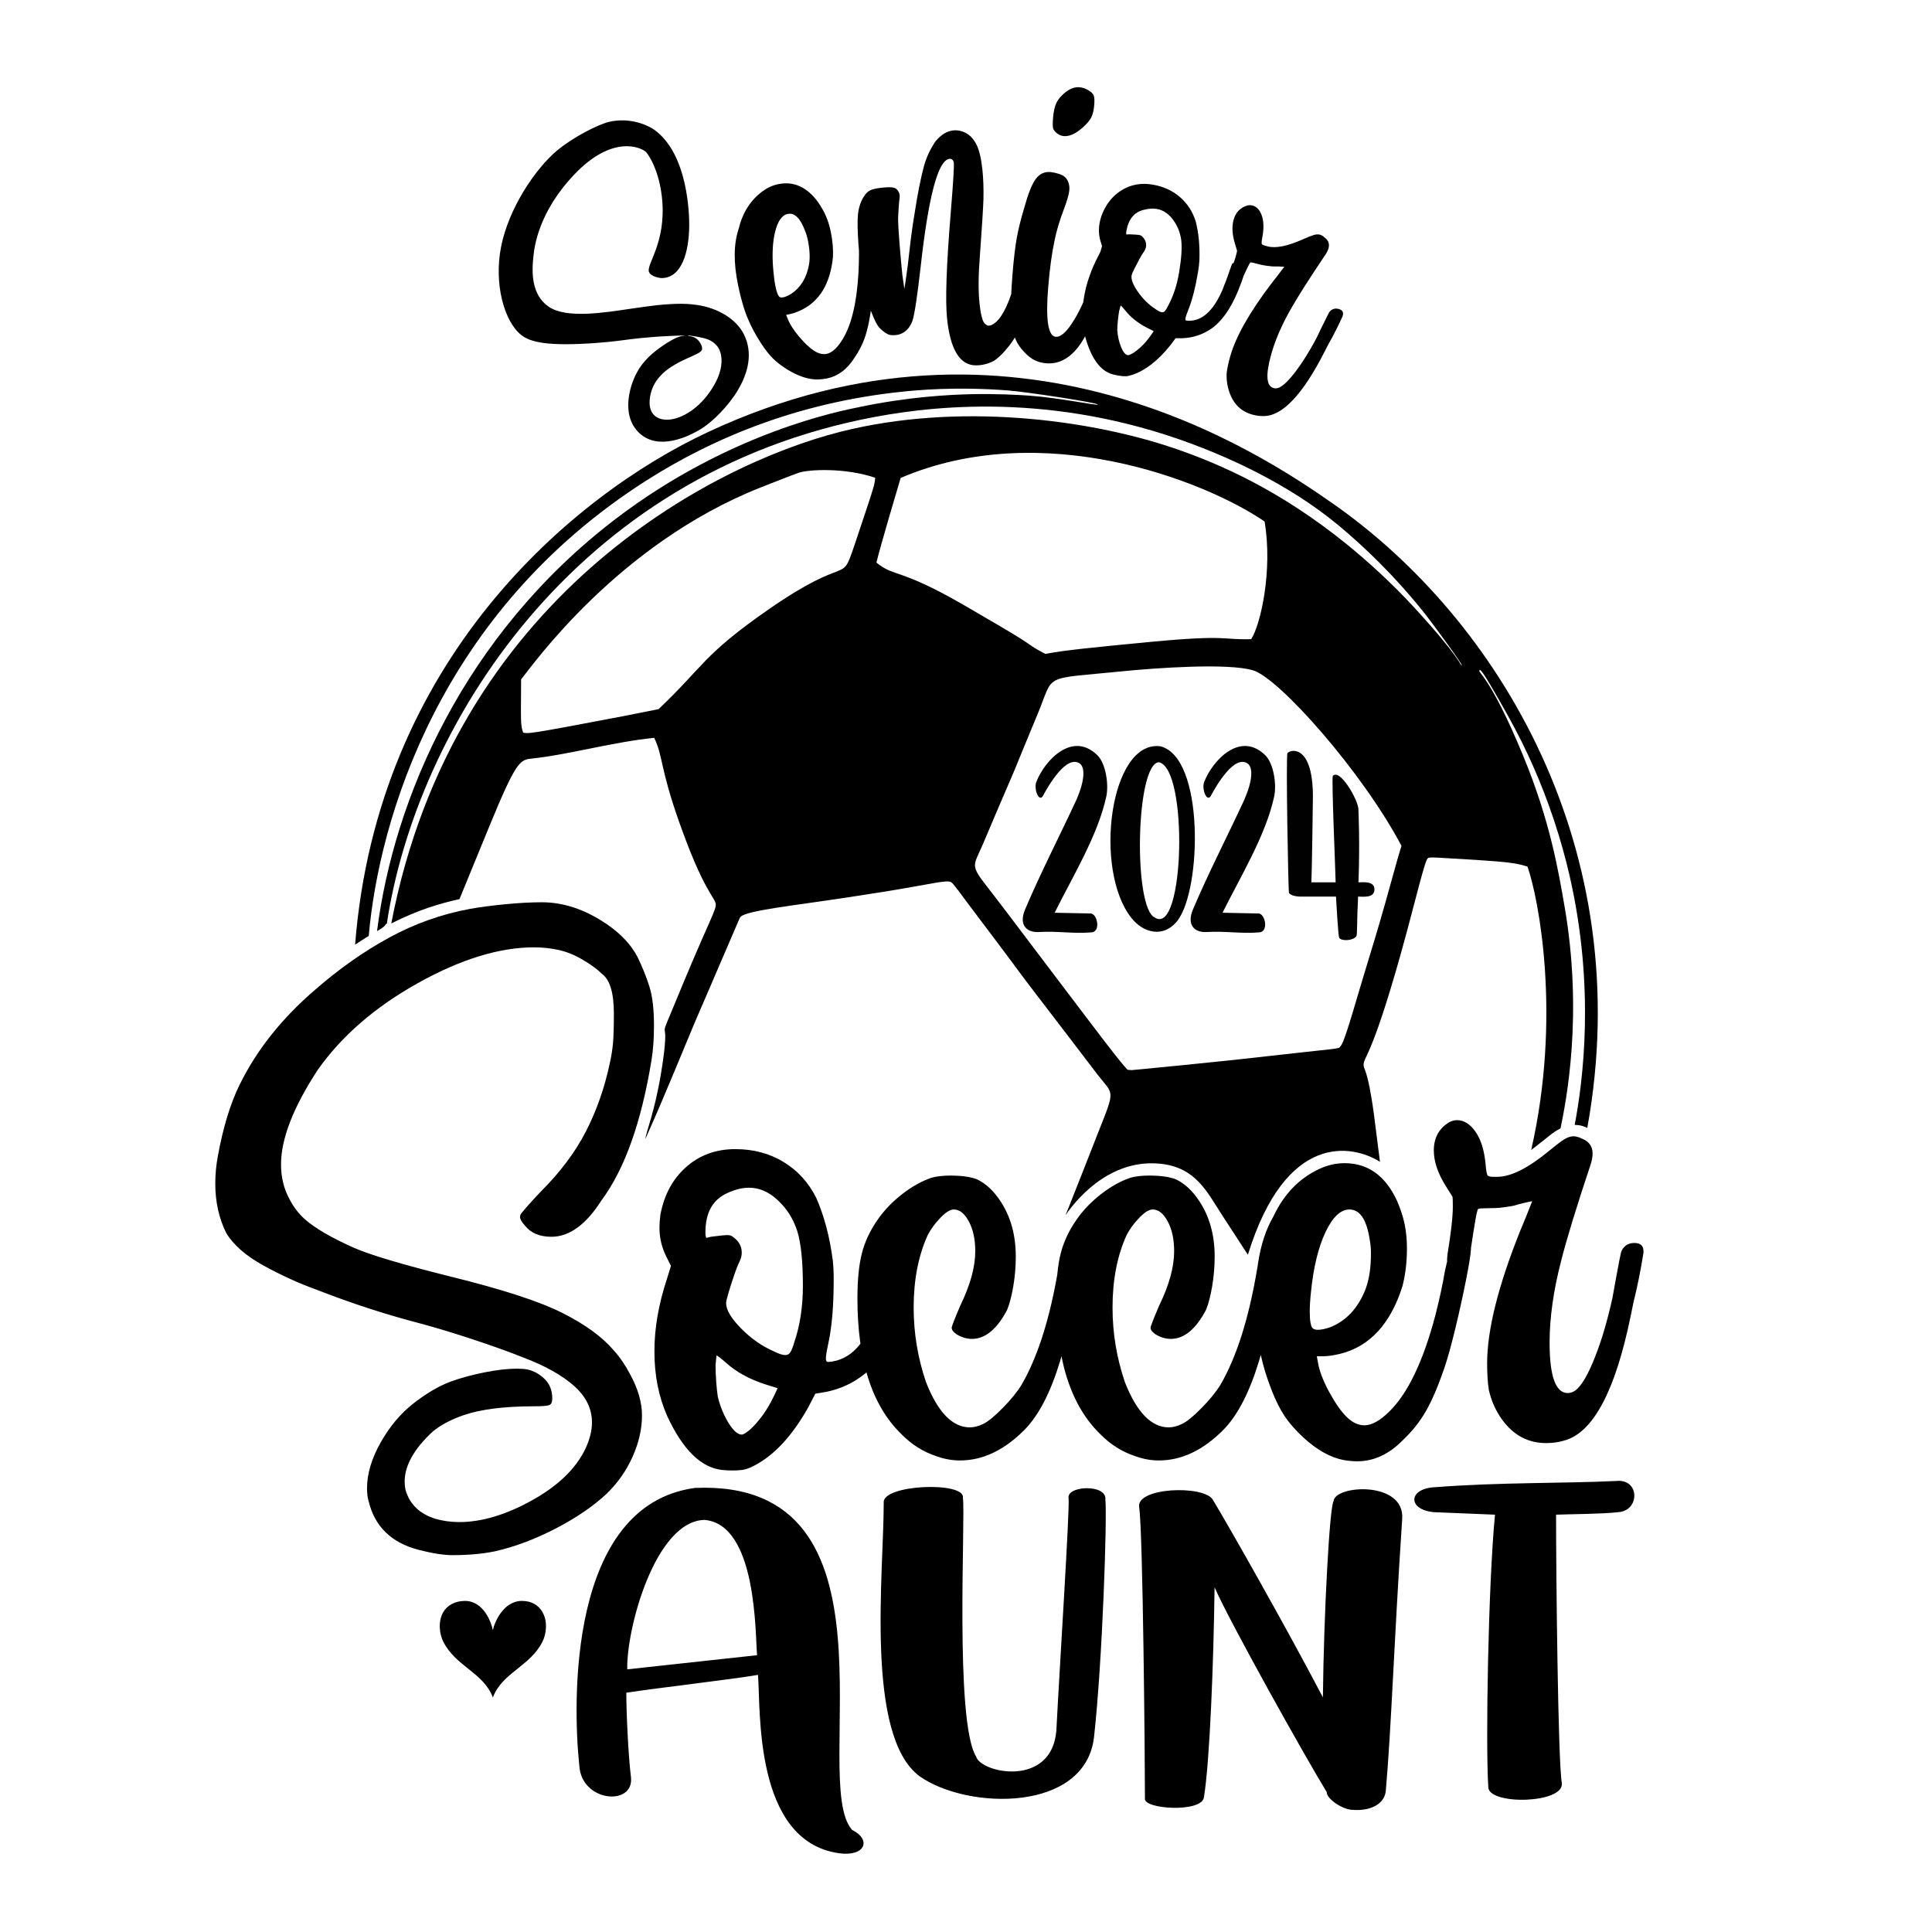
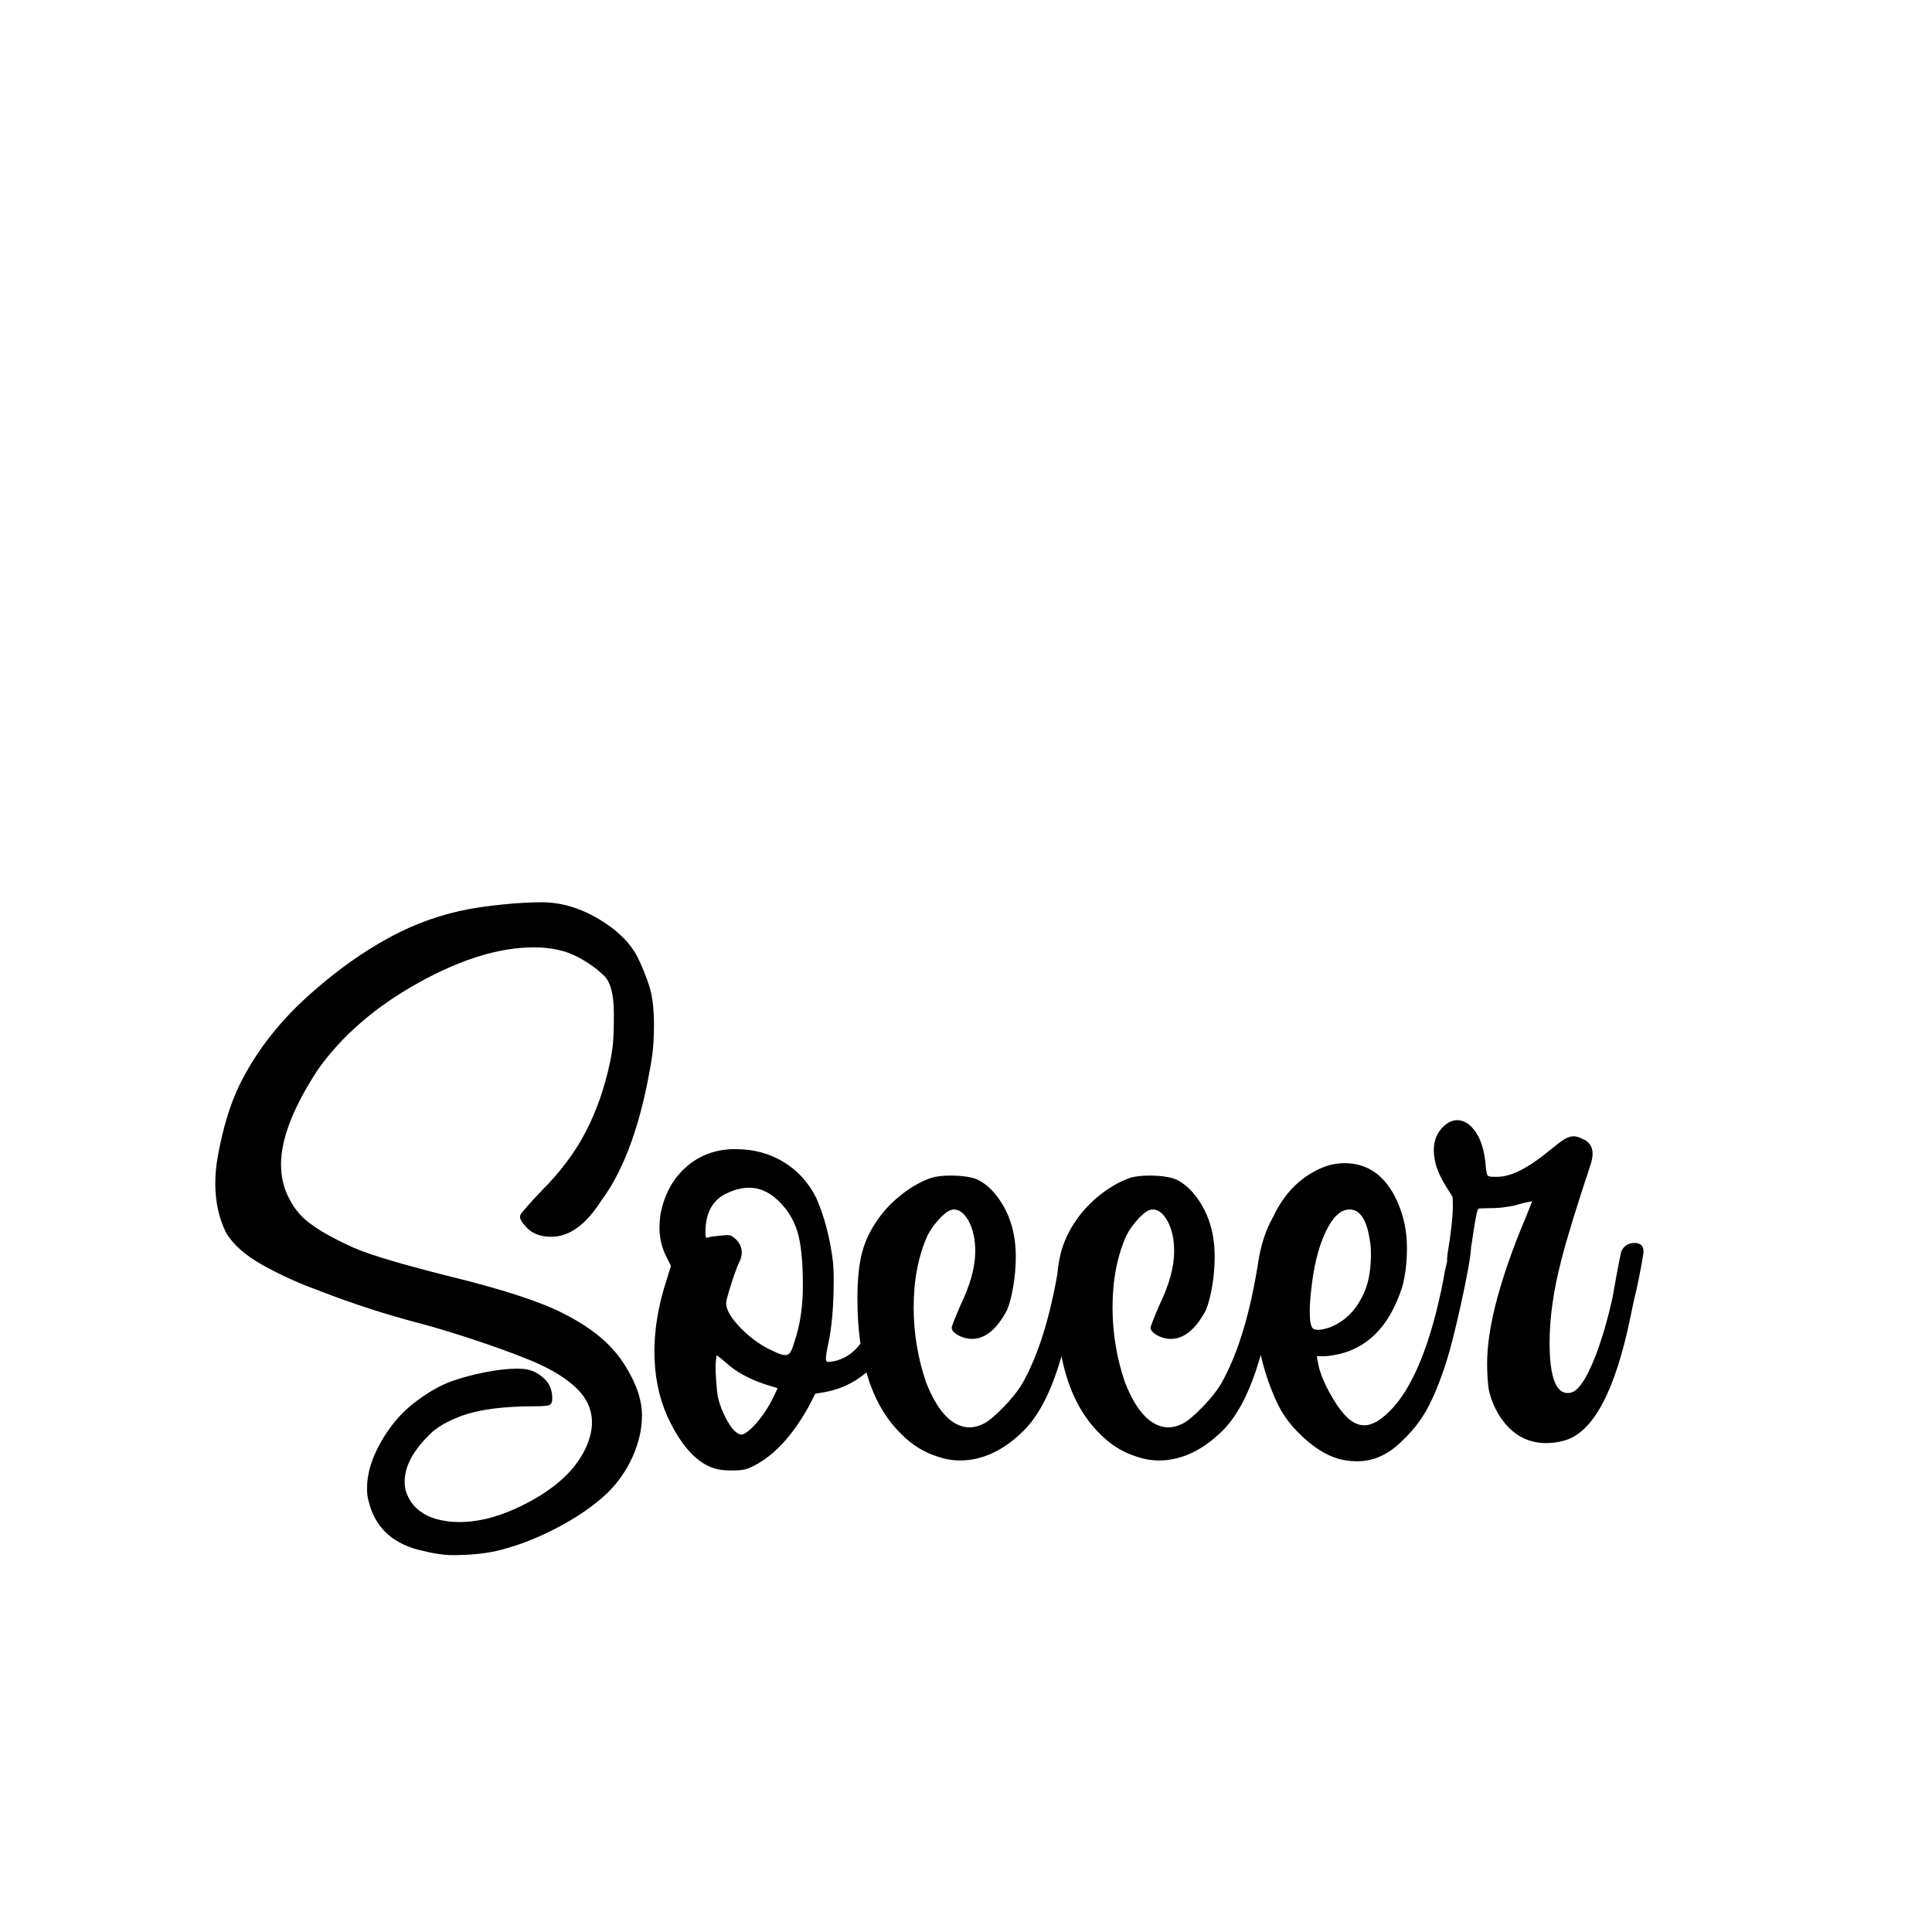
<svg xmlns="http://www.w3.org/2000/svg" version="1.1" id="Layer_1" x="0px" y="0px" viewBox="0 0 864 864" style="enable-background:new 0 0 864 864;" xml:space="preserve">
  <style type="text/css">
	.st0{fill-rule:evenodd;clip-rule:evenodd;}
	.st1{fill-rule:evenodd;clip-rule:evenodd;fill:#010101;}
</style>
  <g>
    <g>
      <g>
        <g>
          <g>
-             <path id="path_98671487c8713faf09c1468ef676081d" class="st0" d="M425.34,394.496       c-2.105-1.122-8.913,0.897-29.523,4.215       c-0.656,0.106-14.438,2.255-16.408,2.556       c-24.205,3.689-45.479,5.895-48.186,8.726       c-0.39,0.409-0.447,0.623-1.39,2.817l-14.154,32.909       c-7.443,17.262-3.768,8.611-8.357,19.659       c-0.946,2.275-6.633,15.924-6.769,16.248       c-0.937,2.232-5.765,13.663-5.884,13.941       c-0.118,0.276-3.094,7.154-6.028,13.723       c0.221-3.075,4.134-11.743,7.087-30.003       c4.462-27.596-1.723-11.84,4.604-27.017       c0.109-0.262,5.322-12.844,5.432-13.105       c11.913-28.47,14.61-32.564,14.324-34.804       c-0.411-3.217-5.422-5.693-16.469-37.056       c-8.537-24.236-7.033-28.894-11.046-37.332       c-17.837,1.705-38.504,7.596-55.214,9.315       c-4.951,0.509-6.945,2.04-18.554,30.323l-13.331,32.477       c-8.848,1.969-18.348,4.763-30.492,10.879       c27.92-145.751,143.048-205.156,200.574-219.801       c52.863-13.458,111.423-5.52,148.764,7.04       c21.872,7.358,48.68,19.521,77.67,42.957       c9.641,7.794,20.67,17.885,30.187,28.222       c21.114,22.932,20.986,26.533,21.545,26.151       c0.466-0.319-13.58-19.41-16.387-22.94       c-13.804-17.36-27.67-30.437-38.753-39.657       c-23.187-19.289-50.565-30.516-59.476-34.08       c-63.291-25.32-118.343-19.894-147.483-14.479       C255.971,211.581,186.065,326.184,173.001,413.008       c-1.143,0.586,0.218,0.793-4.385,3.387       c7.458-59.089,38.865-132.475,106.458-184.148       c51.378-39.277,101.742-48.626,108.772-50.115       c22.077-4.677,40.697-5.644,50.952-5.856       c10.685-0.221,20.362,0.283,25.437,0.649       c13.59,0.981,30.582,4.594,30.709,3.988c0.164-0.788-31.721-5.633-39.742-6.274       c-10.999-0.879-26.368-1.336-42.437,0.027       c-50.243,4.261-89.717,21.176-119.51,40.102       c-92.705,58.891-119.77,151.489-124.356,203.816       c-1.848,1.126-0.656,0.314-6.094,3.862       c10.043-127.622,97.309-200.939,157.816-229.223       c137.575-64.311,247.123,9.415,279.409,31.948       c74.18,51.772,136.383,154.606,113.824,279.224       c-2.664-1.15-3.097-1.194-5.645-1.345       c3.742-19.69,9.173-61.396-2.258-111.323       c-3.73-16.292-9.312-33.322-16.527-49.548       c-2.796-6.288-6.201-13.395-10.991-21.979       c-11.06-19.818-12.279-20.803-12.685-20.543       c-1.463,0.936,4.413,1.798,19.594,38.744       c12.022,29.257,15.607,51.404,18.223,66.303       c8.638,49.198,0.712,88.14-1.685,99.886       c-4.307,2.321-4.544,3.183-13.12,9.689       c13.562-59.307,3.424-112.402-1.67-126.734       c-4.362-1.383-7.616-2.01-22.687-2.971       c-0.717-0.046-17.574-1.049-17.933-1.067       c-3.927-0.191-3.615,0.204-3.922,0.27       c-0.532,0.976-0.529-0.919-5.393,17.728       c-0.453,1.737-3.736,14.173-3.814,14.463       c-15.088,55.963-19.231,56.133-19.519,59.902       c-0.214,2.791,1.68,0.662,4.656,22.857c0.056,0.417,0,0,2.649,20.837       c-12.23-7.69-42.014-13.638-59.067,41.572       c-11.82-18.172-11.584-17.808-11.82-18.172       c-6.459-9.985-11.51-20.7-26.796-22.478       c-21.287-2.478-36.318,13.338-42.955,22.96       c0.639-1.547,1.002-2.303,7.737-19.437c1.503-3.826,6.411-16.349,6.823-17.392       c7.899-19.988,7.034-16.675-0.347-26.208       c-0.5-0.646-10.882-14.292-12.371-16.237l-14.393-18.781       c-10.549-13.796-3.839-5.16-19.3-25.727       c-0.43-0.573-10.563-14.009-10.778-14.296       C429.713,399.844,426.315,395.016,425.34,394.496z M402.782,213.734       c-0.9,3.02-9.238,30.963-10.835,37.871       c7.961,6.508,10.348,2.416,38.559,18.672c0.341,0.197,16.688,9.731,17.028,9.931       c16.516,9.714,11.232,7.652,19.925,12.206       c6.113-0.965,6.08-1.319,30.714-3.776       c0.338-0.033,16.193-1.563,16.867-1.626       c34.555-3.261,31.139-0.777,44.483-1.181       c4.143-6.149,9.753-30.695,6.002-52.62       C538.456,214.72,466.084,186.686,402.782,213.734z M475.034,440.758       c14.388,18.98,25.852,34.247,29.194,37.641       c2.475,0.22,0.19,0.321,8.272-0.44c0.321-0.031,15.738-1.545,16.059-1.577       c0.329-0.033,14.458-1.476,16.429-1.68c0.174-0.018,8.558-0.895,8.732-0.913       l28.779-3.196c14.083-1.564,13.455-1.37,16.357-1.987       c1.119-1.336,1.5-0.594,6.213-16.281c0.499-1.661,3.534-11.919,4.116-13.857       c0.108-0.361,5.364-17.674,5.472-18.035c1.328-4.419,2.648-8.841,4.96-17.04       c0.213-0.754,5.152-18.486,5.26-18.863c1.327-4.631,1.644-5.489,1.886-6.232       c-17.256-32.745-54.564-74.963-66.379-78.518       c-11.296-3.399-43.721-1.063-58.979,0.473       c-35.421,3.567-29.874,0.764-37.088,18.386       c-0.119,0.288-5.723,13.823-5.961,14.399       c-1.068,2.593-4.642,11.326-4.839,11.796       c-0.325,0.777-6.48,15.08-8.296,19.338       c-1.864,4.369-5.443,12.851-5.798,13.667       c-5.239,12.03-6.064,7.846,9.411,28.297L475.034,440.758z M387.332,228.201       c4.001-12.052,3.708-11.558,4.069-14.56       c-13.654-4.579-29.661-3.737-34.218-2.224       c-2.081,0.69-16.698,6.451-17.038,6.586       c-63.797,25.27-101.902,79.43-107.101,85.815       c-0.08,19.073-0.333,20.217,0.908,23.824       c2.671,0.365,0.204,1.148,44.34-7.29c0.326-0.061,9.082-1.801,16.217-3.215       c20.216-19.149,19.706-24.115,49.108-44.541       c36.921-25.65,32.245-10.391,38.405-28.503       C382.346,243.141,386.171,231.7,387.332,228.201z" />
-           </g>
+             </g>
        </g>
      </g>
    </g>
    <g>
      <g>
        <g>
          <g>
            <g>
              <g>
                <g>
                  <g>
                    <g>
                      <g>
                        <g>
                          <g>
-                             <path id="path_b441b175abaa12be6c9b14631dd30ec7" class="st0" d="M489.411,44.417               c0.034,0.719,0.008,1.594-0.077,2.625               c-0.192,2.309-0.634,4.14-1.327,5.495               c-0.694,1.354-1.937,2.828-3.73,4.423               c-3.138,2.812-5.986,4.112-8.543,3.9               c-1.072-0.089-2.057-0.482-2.953-1.179               c-0.897-0.697-1.483-1.389-1.758-2.076               c-0.275-0.687-0.304-2.35-0.085-4.989               c0.239-2.886,0.757-5.127,1.553-6.721               c0.796-1.594,2.084-3.107,3.864-4.537               c2.136-1.733,4.276-2.51,6.42-2.332               c1.32,0.109,2.632,0.551,3.938,1.323               c1.306,0.773,2.112,1.566,2.418,2.38               C489.284,43.135,489.377,43.698,489.411,44.417z M576.115,140.251               c-3.494,6.417-6.051,12.544-7.673,18.382               c-2.512,9.043-2.138,14.017,1.122,14.923               c0.667,0.186,1.396,0.149,2.187-0.111               c2.055-0.786,4.736-3.395,8.042-7.825               c2.919-3.899,5.881-8.666,8.883-14.299l2.545-5.281               c1.676-3.446,2.71-5.514,3.101-6.204               c0.391-0.69,0.974-1.207,1.748-1.55               c0.774-0.344,1.643-0.382,2.606-0.114               c1.631,0.453,2.24,1.421,1.829,2.904l-0.124,0.445               c-2.038,4.463-4.152,8.627-6.344,12.489l-1.828,3.564               c-9.772,19.082-18.838,28.579-27.197,28.492               c-1.605,0.033-3.261-0.187-4.965-0.661               c-4.892-1.359-8.27-4.573-10.136-9.642               c-1.046-2.846-1.49-5.843-1.334-8.993               c0.239-2.01,0.75-4.423,1.532-7.24               c2.47-8.894,8.672-19.866,18.605-32.915               c1.717-2.158,3.591-4.591,5.621-7.3               c-1.713-0.157-3.493-0.213-5.342-0.167               c-0.856-0.079-1.861-0.198-3.015-0.359               c-1.153-0.161-2.619-0.488-4.397-0.982               c-1.335-0.371-2.109-0.526-2.326-0.466               c-0.217,0.059-0.758,1.007-1.628,2.841l-1.528,3.3l-0.367,1.123               c-0.185,0.54-0.394,1.127-0.627,1.759               c-3.485,9.734-7.815,16.515-12.992,20.342               c-4.004,2.85-8.455,4.366-13.353,4.548l-3.019-0.005l-2.434,3.241               c-5.521,6.874-11.167,11.251-16.938,13.132               c-1.156,0.393-2.137,0.605-2.939,0.638               c-0.803,0.033-1.898-0.068-3.285-0.302               c-0.897-0.151-1.746-0.336-2.549-0.555               c-5.534-1.519-9.625-7.117-12.276-16.794l-0.051-0.228l-0.598,1.081               c-4.604,7.883-10.226,11.548-16.863,10.998               c-1.815-0.15-3.5-0.602-5.057-1.354               c-1.556-0.751-3.154-2.005-4.794-3.76s-2.845-3.494-3.615-5.219               c-0.158-0.345-0.307-0.703-0.45-1.072l-0.045-0.128l-0.734,1.18               c-1.01,1.537-2.185,3.068-3.524,4.593               c-1.786,2.034-3.457,3.573-5.012,4.618               c-2.049,1.097-4.186,1.76-6.407,1.991               c-1.153,0.119-2.235,0.111-3.247-0.025               c-6.255-0.96-10.055-7.92-11.398-20.882               c-0.832-8.032-0.291-23.681,1.624-46.948               c1.101-13.457,1.569-20.98,1.404-22.571               c-0.066-0.636-0.282-1.116-0.649-1.44               c-0.367-0.324-0.796-0.46-1.29-0.409               c-5.102,0.529-9.413,16.729-12.932,48.601               c-1.48,13.013-2.693,20.976-3.639,23.887               c-0.658,1.676-1.439,2.963-2.345,3.86               c-1.432,1.434-3.094,2.25-4.988,2.446               c-0.493,0.051-1.074,0.072-1.741,0.06               c-0.667-0.012-1.327-0.164-1.982-0.458               c-0.654-0.294-1.436-0.816-2.345-1.566               c-0.91-0.749-1.636-1.538-2.18-2.366               c-0.543-0.827-1.145-2.011-1.804-3.551l-1.221-3l-0.255,1.763               c-0.615,3.779-1.349,6.976-2.204,9.591               c-1.139,3.488-2.819,6.813-5.039,9.975               c-3.199,4.969-7.23,7.955-12.093,8.957               c-1.297,0.268-2.659,0.422-4.087,0.463               c-4.04,0.073-8.47-1.336-13.292-4.228               c-2.703-1.639-4.957-3.35-6.761-5.132               c-1.804-1.782-3.64-4.129-5.507-7.039               c-2.359-3.653-4.214-7.115-5.564-10.385               c-1.728-3.868-3.251-9.003-4.572-15.406               c-2.073-10.049-1.985-18.432,0.263-25.148               c1.726-7.2,5.262-12.787,10.61-16.763               c2.198-1.636,4.552-2.713,7.064-3.231               c6.889-1.421,12.795,1.205,17.72,7.878               c1.556,2.214,2.781,4.369,3.678,6.466               c0.897,2.096,1.605,4.4,2.123,6.912               c0.836,4.053,1.159,7.872,0.968,11.46               c-1.211,11.74-5.926,19.599-14.146,23.575               c-1.926,0.904-3.577,1.498-4.954,1.783l-1.825,0.376l0.767,1.869               c0.907,2.348,2.59,4.979,5.05,7.893               c2.46,2.914,4.688,5.011,6.684,6.289               c1.995,1.279,3.884,1.733,5.667,1.366               c2.188-0.451,4.376-2.339,6.563-5.663               c4.326-6.469,6.877-16.838,7.651-31.107               c0.114-2.516,0.182-4.906,0.2-7.17l-0.006-2.282l-0.209-2.475               c-0.436-6.013-0.524-10.48-0.265-13.4               c0.321-3.329,1.238-6.116,2.752-8.363               c0.782-1.287,1.728-2.189,2.839-2.706               c1.111-0.517,2.901-0.904,5.37-1.159               c2.386-0.247,4.072-0.241,5.056,0.019               c0.984,0.26,1.689,0.85,2.117,1.77               c0.296,0.452,0.474,0.956,0.532,1.512               c0.066,0.636-0.004,1.568-0.209,2.795               c-0.074,0.892-0.164,2.026-0.271,3.404               c-0.107,1.377-0.177,2.711-0.21,4.001               c-0.016,2.252,0.194,6.088,0.631,11.509               c0.437,5.42,0.866,10.158,1.285,14.214l0.878,6.058               c0.124-0.414,0.633-3.924,1.529-10.527l1.382-11.958               c0.55-4.317,1.138-8.277,1.764-11.878               c1.291-8.413,2.689-15.389,4.194-20.931               c1.103-3.812,2.81-7.405,5.122-10.779               c2.444-2.906,5.065-4.504,7.864-4.794               c2.057-0.213,4.037,0.225,5.938,1.314               c1.901,1.089,3.439,2.879,4.612,5.37               c1.173,2.491,2.01,6.161,2.513,11.012               c0.396,3.817,0.548,8.101,0.458,12.853               c-0.139,4.274-0.673,12.769-1.601,25.484               c-0.69,8.591-0.746,15.67-0.17,21.237               c0.437,4.215,1.063,7.043,1.877,8.486               c0.404,0.682,0.997,1.183,1.778,1.504               c0.173,0.062,0.424,0.077,0.753,0.043               c0.741-0.077,1.629-0.531,2.667-1.362               c1.036-0.831,1.982-1.934,2.838-3.309               c1.564-2.473,2.948-5.5,4.152-9.082l0.12-0.378l0.182-3.487               c0.122-1.91,0.273-3.957,0.455-6.143               c0.533-6.432,1.148-11.592,1.844-15.478               c0.696-3.886,1.846-8.502,3.452-13.85               c1.661-6.007,3.334-10.165,5.02-12.474               c1.686-2.31,3.89-3.352,6.611-3.126l1.598,0.257               c1.958,0.411,3.39,0.925,4.293,1.539               c0.903,0.615,1.579,1.48,2.026,2.597               c0.447,1.116,0.616,2.334,0.508,3.654               c-0.151,1.814-0.971,4.694-2.461,8.639               c-1.908,4.99-3.288,9.608-4.137,13.855               c-1.215,5.628-2.163,12.566-2.847,20.812               c-1.211,14.596-0.084,22.038,3.379,22.325               c2.062,0.171,4.469-1.83,7.223-6.002               c1.483-2.238,2.917-4.821,4.304-7.749l0.775-1.686l0.003-0.038               c0.096-0.782,0.21-1.571,0.344-2.367               c1.031-6.12,3.211-12.34,6.54-18.66l0.766-1.514l0.017-0.059               c0.121-0.467,0.247-0.921,0.378-1.362l0.34-1.084l-0.693-2.264               c-0.744-2.559-0.895-5.144-0.456-7.755               c0.179-1.061,0.453-2.189,0.823-3.386               c1.872-5.139,4.87-8.997,8.998-11.575               c4.126-2.578,8.759-3.433,13.9-2.568               c4.814,0.811,8.905,2.675,12.274,5.592               c3.369,2.917,5.73,6.587,7.082,11.011               c1.31,5.171,1.845,10.968,1.603,17.388               c-0.084,1.496-0.291,3.224-0.62,5.182               c-1.182,7.017-2.634,12.647-4.356,16.888               c-0.723,1.808-1.148,3.079-1.271,3.813               c-0.096,0.571,0.061,0.892,0.468,0.96l1.122,0.063               c5.868,0.034,10.786-4.397,14.753-13.292l0.573-1.355l0.039-0.169               l0.482-1.303l0.435-0.965l0.112-0.294l2.871-8.076               c0.149-0.142,0.323-0.26,0.524-0.352l0.186-0.07l0.158-0.415               c0.304-0.863,0.552-1.638,0.742-2.324               c0.453-1.63,0.664-2.53,0.631-2.699l-0.927-3.132               c-1.255-4.101-1.461-7.671-0.617-10.71               c0.927-3.336,2.998-5.475,6.214-6.418               c0.844-0.165,1.6-0.154,2.266,0.031               c1.854,0.515,3.219,1.992,4.098,4.432               c0.88,2.44,1.001,5.527,0.362,9.262               c-0.428,2.117-0.52,3.308-0.275,3.576               c0.245,0.268,0.664,0.484,1.258,0.649l1.333,0.371               c3.653,0.934,8.896-0.124,15.732-3.175               c2.096-0.934,3.69-1.569,4.781-1.905               c1.091-0.336,2.044-0.391,2.859-0.164               c0.667,0.186,1.383,0.624,2.15,1.316               c1.647,1.256,2.203,2.847,1.668,4.774               c-0.247,0.89-0.711,1.839-1.391,2.848               c-6.93,10.29-11.95,18.157-15.059,23.601               C577.132,138.411,576.615,139.334,576.115,140.251z M503.631,104.473               c0.02,0.255,0.091,0.393,0.213,0.414l0.45-0.05               c0.217-0.048,0.66-0.057,1.326-0.029               c2,0.085,3.243,0.169,3.734,0.252               c0.489,0.082,0.884,0.233,1.182,0.451               c1.603,1.445,2.253,3.065,1.95,4.86               c-0.137,0.816-0.479,1.597-1.023,2.345               c-0.546,0.747-1.215,1.851-2.006,3.313               c-0.791,1.461-1.539,2.909-2.242,4.342               c-0.703,1.434-1.088,2.355-1.158,2.763               c-0.302,1.795,0.646,4.262,2.844,7.402               c2.199,3.14,4.771,5.671,7.721,7.594               c1.196,0.873,2.16,1.371,2.895,1.495               c0.571,0.096,1.065-0.093,1.48-0.568               c0.417-0.476,0.883-1.258,1.401-2.344               c2.307-4.227,3.933-9.155,4.882-14.786               c1.072-6.365,1.394-11.261,0.963-14.69               c-0.43-2.926-1.378-5.519-2.843-7.78               c-2.185-3.473-4.868-5.477-8.05-6.013               c-1.795-0.302-3.747-0.17-5.856,0.398               c-4.288,1.04-6.877,4.212-7.77,9.516               C503.643,103.846,503.611,104.218,503.631,104.473z M345.715,119.493               c0.064,0.882,0.144,1.783,0.238,2.703               c0.226,2.319,0.505,4.29,0.839,5.911               c0.586,2.836,1.253,4.431,2.001,4.783               c0.375,0.176,0.885,0.198,1.534,0.064               c0.891-0.184,2.016-0.67,3.375-1.456               c4.316-2.834,7.007-7.191,8.076-13.072               c0.55-3.071,0.373-6.794-0.53-11.17               c-0.301-1.459-0.698-2.771-1.191-3.936               c-2.112-5.733-4.708-8.281-7.787-7.645               c-2.593,0.534-4.484,3.248-5.671,8.14               C345.559,108.095,345.265,113.321,345.715,119.493z M515.952,148.085               l-3.363-1.699c-3.928-2.088-7.032-4.583-9.312-7.484               c-1.181-1.458-1.894-2.207-2.139-2.248l-0.678,2.529               c-0.219,1.306-0.409,2.805-0.568,4.499               c-0.159,1.693-0.24,3.043-0.242,4.05               c0.213,2.721,0.78,5.208,1.701,7.461               c0.921,2.253,1.913,3.469,2.973,3.648               c0.245,0.041,0.639-0.06,1.185-0.304               c1.634-0.732,3.56-2.211,5.782-4.439               C512.816,152.508,514.37,150.504,515.952,148.085z M305.68,135.872               c2.329,0.053,4.191,0.243,5.933,0.492               c9.551,1.361,17.587,6.341,20.975,12.983               c8.726,17.109-9.82,36.18-17.994,41.775               c-1.836,1.257-13.488,8.62-23.1,5.763               c-2.218-0.66-4.327-1.863-6.182-3.811               c-8.008-8.414-2.979-21.966-0.663-26.127               c0.59-1.062,2.706-5.825,10.189-11.245               c9.314-6.744,11.463-5.278,11.441-5.618               c-0.013-0.194-9.748,0.306-10.91,0.381               c-0.717,0.046-5.318,0.359-9.484,0.788               c-5.931,0.61-9.985,1.43-18.777,2.086               c-22.595,1.687-30.111-0.409-34.032-3.54               c-7.604-6.072-12.285-22.929-8.974-39.542               c3.411-17.114,15.208-34.708,25.022-42.944               c7.044-5.91,18.405-11.678,23.226-12.808               c9.845-2.306,17.977,1.89,20.199,3.481               c15.355,10.993,15.703,38.654,15.671,42.918               c-0.085,11.566-3.249,23.512-12.454,23.452               c-0.715-0.004-4.759-0.666-5.541-2.752               c-1.285-3.431,7.692-12.893,5.886-32.455               c-1.14-12.352-5.881-19.914-7.347-21.276               c-1.964-1.824-14.684-7.967-31.932,10.158               c-16.198,17.022-17.818,32.629-18.219,36.014               c-0.89,7.526-1.1,17.631,6.692,23.066               c7.902,5.512,24.936,2.692,36.729,0.958               c11.571-1.701,13.787-1.776,14.919-1.87               C300.558,135.902,303.352,135.818,305.68,135.872z M307.681,150.125               c-0.051,0.422,3.572-0.425,5.727,3.724               c0.605,1.166,0.732,2.013,0.466,2.674               c-1.347,3.355-22.271,6.067-23.352,22.665               c-0.028,0.425-0.035,0.833-0.022,1.227               c0.396,12.183,19.763,9.115,29.544-9.445               c2.572-4.88,3.309-9.94,2.015-13.644               c-0.111-0.315-0.947-3.549-5.189-5.422               C314.587,150.894,307.721,149.794,307.681,150.125z" />
-                           </g>
+                             </g>
                        </g>
                      </g>
                    </g>
                  </g>
                </g>
              </g>
            </g>
          </g>
        </g>
      </g>
    </g>
    <g>
      <g>
        <g>
          <g>
            <path id="path_7229c4a8dec091a08f09ecb19fb29d14" class="st0" d="M685.685,644.701       c-5.524-1.317-10.182-4.611-13.972-9.881       c-2.836-3.945-4.808-8.382-5.917-13.314       c-0.493-3.204-0.74-7.149-0.74-11.834c0-14.792,4.869-34.393,14.607-58.801       c1.726-4.068,3.575-8.629,5.547-13.683c-2.712,0.493-5.485,1.171-8.321,2.034       c-1.356,0.247-2.958,0.492-4.808,0.739c-1.849,0.247-4.253,0.37-7.211,0.37       c-2.219,0-3.483,0.092-3.79,0.277c-0.308,0.185-0.74,1.88-1.295,5.085       c-0.276,1.603-0.593,3.528-0.947,5.778l-0.998,6.537l-0.029,0.795       c-0.155,2.393-0.853,6.745-2.093,13.055       c-1.418,7.211-3.051,14.638-4.9,22.282       c-1.849,7.642-3.513,13.622-4.992,17.936       c-2.712,7.89-5.424,14.207-8.136,18.954       c-2.712,4.745-6.164,9.091-10.355,13.036       c-6.164,6.286-12.944,9.43-20.34,9.43c-1.972,0-4.006-0.185-6.102-0.555       c-5.917-1.11-11.957-4.5-18.121-10.17       c-3.452-3.205-6.226-6.38-8.322-9.523c-2.096-3.144-4.068-7.119-5.916-11.927       c-2.05-5.286-3.58-10.24-4.591-14.865l-0.115-0.564l-0.74,2.551       c-4.189,13.955-9.463,24.226-15.819,30.814       c-9.122,9.245-18.799,13.868-29.03,13.868c-3.452,0-6.903-0.616-10.355-1.848       c-6.041-1.973-11.341-5.301-15.902-9.986       c-8.167-7.935-13.781-18.809-16.844-32.619l-0.43-2.162l-0.56,1.934       c-4.189,13.955-9.462,24.226-15.819,30.814       c-9.122,9.245-18.799,13.868-29.03,13.868c-3.452,0-6.903-0.616-10.355-1.848       c-6.04-1.973-11.341-5.301-15.903-9.986       c-6.942-6.746-12.039-15.613-15.293-26.603l-0.267-0.942l-0.733,0.615       c-5.011,4.051-10.746,6.744-17.205,8.081l-4.934,0.822l-3.084,5.963       c-7.127,12.747-15.145,21.45-24.054,26.11       c-1.783,0.959-3.324,1.576-4.626,1.85c-1.302,0.275-3.118,0.411-5.448,0.411       c-1.507,0-2.947-0.069-4.317-0.205c-9.457-0.96-17.681-8.977-24.671-24.054       c-3.837-8.635-5.756-18.298-5.756-28.989c0-10.279,1.85-21.038,5.551-32.278       l1.851-5.962l-2.262-4.523c-1.918-3.974-2.878-8.154-2.878-12.541       c0-1.782,0.137-3.701,0.411-5.757c1.645-8.909,5.482-16.036,11.513-21.381       c6.031-5.345,13.363-8.018,21.999-8.018c8.086,0,15.282,1.919,21.587,5.756       c6.305,3.838,11.17,9.183,14.596,16.036c3.564,8.087,6.031,17.407,7.402,27.96       c0.274,2.467,0.411,5.346,0.411,8.635c0,11.787-0.823,21.381-2.467,28.783       c-0.685,3.152-1.028,5.345-1.028,6.579c0,0.96,0.343,1.439,1.028,1.439       l1.851-0.205c4.797-0.78,8.899-3.317,12.306-7.612l0.279-0.368l-0.135-0.859       c-0.816-5.994-1.225-12.458-1.225-19.393c0-8.136,0.647-14.792,1.942-19.97       c1.294-5.178,3.606-10.17,6.934-14.978       c2.958-4.314,6.656-8.198,11.094-11.649c4.437-3.452,8.875-5.917,13.313-7.396       c2.342-0.617,5.054-0.925,8.136-0.925c5.177,0,9.184,0.555,12.019,1.664       c3.945,1.849,7.458,5.116,10.54,9.8c4.561,6.903,6.842,15.162,6.842,24.777       c0,4.438-0.37,8.845-1.109,13.221c-0.74,4.377-1.664,7.92-2.774,10.633       c-4.561,8.629-9.8,12.943-15.717,12.943c-2.342,0-4.623-0.678-6.842-2.034       c-1.479-0.986-2.219-1.972-2.219-2.959c0-0.616,1.294-3.944,3.883-9.985       c4.438-9.122,6.657-17.196,6.657-24.223c0-5.3-0.955-9.738-2.866-13.313       c-1.911-3.575-4.16-5.362-6.749-5.362c-1.725,0-3.883,1.417-6.472,4.253       c-2.096,2.219-3.821,4.622-5.177,7.211c-4.192,9.245-6.287,20.031-6.287,32.358       c0,11.465,1.849,22.621,5.547,33.468c5.301,13.437,11.834,20.155,19.601,20.155       c1.848,0,3.852-0.524,6.01-1.571c2.157-1.048,5.054-3.421,8.69-7.119       c3.637-3.698,6.441-7.15,8.413-10.355       c6.703-11.557,11.889-27.231,15.558-47.022l0.438-2.464l0.021-0.254       c0.323-3.329,0.809-6.287,1.456-8.875c1.294-5.178,3.606-10.17,6.935-14.978       c2.958-4.314,6.656-8.198,11.095-11.649c4.437-3.452,8.875-5.917,13.313-7.396       c2.342-0.617,5.054-0.925,8.136-0.925c5.177,0,9.184,0.555,12.019,1.664       c3.945,1.849,7.458,5.116,10.54,9.8c4.561,6.903,6.841,15.162,6.841,24.777       c0,4.438-0.37,8.845-1.109,13.221c-0.74,4.377-1.665,7.92-2.774,10.633       c-4.561,8.629-9.8,12.943-15.717,12.943c-2.342,0-4.623-0.678-6.842-2.034       c-1.48-0.986-2.219-1.972-2.219-2.959c0-0.616,1.294-3.944,3.883-9.985       c4.438-9.122,6.657-17.196,6.657-24.223c0-5.3-0.955-9.738-2.867-13.313       c-1.911-3.575-4.16-5.362-6.749-5.362c-1.726,0-3.883,1.417-6.472,4.253       c-2.096,2.219-3.821,4.622-5.177,7.211       c-4.192,9.245-6.287,20.031-6.287,32.358c0,11.465,1.849,22.621,5.547,33.468       c5.301,13.437,11.834,20.155,19.6,20.155c1.849,0,3.852-0.524,6.01-1.571       c2.157-1.048,5.054-3.421,8.691-7.119c3.637-3.698,6.441-7.15,8.413-10.355       c7.15-12.327,12.573-29.339,16.271-51.035l0.34-1.896l0.224-1.611       c1.242-8.109,3.52-15.015,6.832-20.716       c4.685-9.985,11.526-17.073,20.525-21.264       c3.698-1.725,7.458-2.588,11.279-2.588c10.478,0,18.306,5.608,23.484,16.826       c1.603,3.698,2.742,7.211,3.421,10.54c0.678,3.329,1.018,6.903,1.018,10.725       c0,6.164-0.678,11.834-2.034,17.012c-5.301,16.765-14.546,26.811-27.736,30.14       c-3.082,0.74-5.671,1.11-7.767,1.11h-2.773l0.555,2.959       c0.616,3.698,2.28,8.043,4.992,13.035c2.712,4.993,5.331,8.722,7.859,11.188       c2.527,2.465,5.147,3.698,7.859,3.698c3.328,0,7.089-2.096,11.279-6.287       c8.259-8.136,15.101-22.498,20.524-43.084       c1.849-7.273,3.267-13.868,4.253-19.785l0.962-4.139l-0.037-0.853l0.184-2.219       c1.603-9.738,2.404-16.888,2.404-21.449c0-2.712-0.062-4.191-0.185-4.437       l-2.773-4.438c-3.699-5.794-5.547-11.218-5.547-16.272       c0-5.547,2.28-9.739,6.841-12.574c1.233-0.616,2.404-0.924,3.513-0.924       c3.082,0,5.824,1.694,8.228,5.085c2.405,3.39,3.914,8.105,4.531,14.146       c0.247,3.451,0.617,5.331,1.109,5.639c0.492,0.308,1.233,0.462,2.219,0.462       h2.219c6.041-0.123,13.683-4.006,22.928-11.649       c2.836-2.342,5.024-4.006,6.565-4.993c1.541-0.986,2.989-1.48,4.345-1.48       c1.109,0,2.403,0.37,3.883,1.11c3.081,1.232,4.622,3.451,4.622,6.657       c0,1.479-0.308,3.143-0.924,4.992c-6.287,18.861-10.663,33.16-13.128,42.899       c-3.452,13.313-5.177,25.517-5.177,36.611c0,15.039,2.712,22.559,8.136,22.559       c1.11,0,2.219-0.37,3.329-1.109c2.835-2.096,5.855-7.273,9.061-15.532       c2.835-7.273,5.362-15.902,7.581-25.887l1.664-9.246       c1.109-6.04,1.818-9.676,2.126-10.909c0.308-1.233,0.986-2.281,2.034-3.144       c1.048-0.863,2.373-1.294,3.975-1.294c2.712,0,4.069,1.233,4.069,3.698v0.74       c-1.233,7.765-2.713,15.101-4.438,22.004l-1.294,6.287       c-6.903,33.653-16.827,52.206-29.77,55.657       c-2.465,0.74-5.116,1.11-7.951,1.11       C689.464,645.36,687.526,645.14,685.685,644.701z M585.729,586.558       c0,4.315,0.493,6.842,1.48,7.582c0.493,0.37,1.233,0.555,2.219,0.555       c1.356,0,3.143-0.37,5.362-1.109c7.149-2.836,12.389-8.383,15.717-16.642       c1.726-4.315,2.588-9.8,2.588-16.457c0-2.219-0.184-4.253-0.555-6.102       c-1.355-8.999-4.376-13.498-9.061-13.498c-3.944,0-7.52,3.39-10.725,10.17       c-3.204,6.78-5.362,15.656-6.472,26.627       C585.914,581.135,585.729,584.093,585.729,586.558z M324.722,582.762       c0,3.016,2.227,6.785,6.681,11.308c4.455,4.523,9.355,7.949,14.7,10.279       c2.193,1.096,3.906,1.645,5.14,1.645c0.96,0,1.713-0.445,2.261-1.336       c0.548-0.891,1.097-2.296,1.645-4.215c2.604-7.538,3.906-16.036,3.906-25.493       c0-10.691-0.822-18.778-2.467-24.26c-1.507-4.66-3.769-8.635-6.784-11.924       c-4.523-5.071-9.458-7.607-14.803-7.607c-3.016,0-6.168,0.754-9.457,2.261       c-6.716,2.879-10.075,8.772-10.075,17.681c0,1.645,0.206,2.468,0.618,2.468       l0.719-0.206c0.343-0.137,1.062-0.274,2.159-0.411       c3.29-0.411,5.346-0.618,6.168-0.617c0.822,0,1.508,0.137,2.056,0.411       c3.016,1.919,4.523,4.386,4.523,7.401c0,1.37-0.342,2.741-1.028,4.112       c-0.686,1.37-1.474,3.358-2.364,5.962c-0.891,2.604-1.714,5.174-2.467,7.71       C325.099,580.467,324.722,582.078,324.722,582.762z M347.748,620.797l-5.962-1.85       c-6.991-2.33-12.747-5.551-17.27-9.663       c-2.329-2.056-3.7-3.084-4.111-3.084l-0.411,4.317       c0,2.193,0.103,4.694,0.308,7.504c0.206,2.81,0.445,5.037,0.72,6.682       c1.097,4.385,2.707,8.292,4.831,11.718c2.125,3.426,4.078,5.14,5.859,5.14       c0.411,0,1.028-0.274,1.851-0.822c2.467-1.644,5.208-4.591,8.224-8.84       C343.842,628.884,345.83,625.184,347.748,620.797z M180.965,662.556       c0,1.233,0.124,2.466,0.37,3.698c1.849,6.41,6.287,10.725,13.314,12.944       c3.451,0.986,7.026,1.479,10.725,1.479c9.985,0,20.771-3.204,32.359-9.615       c11.587-6.41,19.539-13.991,23.853-22.744       c2.096-4.315,3.144-8.382,3.144-12.204c0-6.164-2.681-11.619-8.044-16.365       c-5.362-4.746-12.913-8.968-22.651-12.666       c-6.164-2.465-13.622-5.147-22.374-8.044       c-8.752-2.896-16.58-5.27-23.483-7.119       c-15.656-4.068-31.188-9.122-46.598-15.162       c-7.889-2.836-15.809-6.441-23.76-10.817       c-7.951-4.376-13.529-9.276-16.734-14.701       c-3.205-6.533-4.808-13.868-4.808-22.004c0-3.945,0.37-7.951,1.109-12.019       c2.342-12.943,5.609-23.668,9.8-32.174       c7.642-15.533,18.86-29.647,33.653-42.345       c10.725-9.369,21.788-17.165,33.191-23.39       c11.403-6.226,23.452-10.51,36.15-12.851       c4.068-0.74,9.184-1.417,15.347-2.034       c6.164-0.616,11.772-0.924,16.827-0.924c9.738,0,19.416,3.266,29.031,9.8       c6.286,4.314,10.848,9.184,13.683,14.607c2.219,4.561,4.006,8.999,5.362,13.314       c1.356,4.314,2.033,10.108,2.033,17.381c0,5.917-0.37,11.094-1.109,15.532       c-4.561,27.859-12.019,48.754-22.374,62.684       c-6.903,10.848-14.361,16.272-22.373,16.272c-5.301,0-9.246-1.664-11.835-4.992       c-1.479-1.603-2.219-2.897-2.219-3.883l0.185-0.924       c0.124-0.37,1.078-1.572,2.866-3.606c1.788-2.034,3.914-4.345,6.38-6.934       c8.629-8.629,15.316-17.567,20.062-26.812       c4.746-9.246,8.29-19.354,10.633-30.325c0.74-3.328,1.232-6.441,1.479-9.338       c0.247-2.897,0.37-7.242,0.37-13.036c0-9.245-1.787-15.163-5.362-17.752       c-1.972-1.972-4.777-4.037-8.413-6.194       c-3.636-2.157-7.242-3.637-10.816-4.438       c-3.575-0.801-7.274-1.202-11.095-1.202c-15.532,0-32.852,5.332-51.959,15.995       c-19.108,10.662-34.024,23.575-44.748,38.738       c-10.971,16.765-16.456,30.879-16.456,42.344c0,5.794,1.294,11.033,3.883,15.717       c1.726,3.329,3.945,6.225,6.657,8.691c4.561,4.068,11.958,8.382,22.189,12.943       c7.397,3.205,21.697,7.458,42.899,12.758       c23.052,5.67,39.693,11.064,49.925,16.18       c10.232,5.116,17.936,10.694,23.114,16.734       c2.711,2.958,5.177,6.533,7.396,10.725c3.575,6.533,5.362,12.697,5.362,18.491       c0,6.04-1.386,12.173-4.16,18.398c-2.773,6.226-6.626,11.741-11.556,16.549       c-6.041,5.671-13.715,10.91-23.021,15.717       c-9.307,4.808-18.399,8.198-27.274,10.17       c-5.424,1.109-11.711,1.665-18.861,1.665c-3.821,0-8.875-0.801-15.163-2.405       c-12.081-3.204-19.477-10.416-22.189-21.634       c-0.493-1.603-0.739-3.575-0.739-5.917c0-6.41,2.034-13.221,6.101-20.432       c4.069-7.211,8.999-13.067,14.793-17.567       c5.793-4.5,11.341-7.736,16.642-9.708c4.437-1.603,9.43-2.959,14.978-4.068       c5.547-1.109,10.417-1.664,14.607-1.664c1.726,0,3.267,0.123,4.623,0.37       c2.835,0.616,5.393,2.034,7.674,4.253c2.28,2.219,3.421,5.116,3.421,8.69       c0,1.603-0.431,2.589-1.294,2.958c-0.863,0.37-3.081,0.555-6.656,0.555       c-13.56,0-24.223,1.356-31.989,4.068c-5.547,1.972-10.047,4.376-13.499,7.212       C185.156,647.948,180.965,655.406,180.965,662.556z" />
          </g>
        </g>
      </g>
    </g>
    <g>
      <g>
        <g>
          <g>
            <g>
              <g>
                <g>
                  <g>
                    <g>
                      <g>
-                         <path id="path_e1c695d9571652caa078e1b926641a57" class="st0" d="M220.416,759.11             c4.162-11.099,16.647-13.873,22.196-24.972c1.648-3.296,2.452-8.86,0-13.179             c-1.676-2.951-4.678-5.021-9.183-5.021c-8.324,0-12.32,9.608-13.013,13.076             c-0.693-3.468-4.162-13.076-12.486-13.076c-4.498,0-8.034,2.077-9.711,5.021             c-2.46,4.32-1.65,9.879,0.001,13.179             C203.769,745.237,216.254,748.011,220.416,759.11z" />
-                       </g>
+                         </g>
                    </g>
                  </g>
                </g>
              </g>
            </g>
          </g>
        </g>
      </g>
    </g>
    <g>
      <g>
        <g>
          <g>
            <g>
              <g>
-                 <path id="path_40f96a02b6294837a7d754ceb3c606a4" class="st0" d="M381.046,818.321         c-19.349-21.727,25.66-157.039-70.248-152.915         c-56.788,7.701-54.684,95.984-51.741,124.037         c0.842,16.502,24.399,18.427,23.136,5.501         c-1.262-10.177-2.104-29.429-2.104-37.955         c14.303-2.2,45.851-5.775,58.891-7.974         c1.263,15.127-2.102,74.257,36.177,79.757         C386.936,830.422,389.881,822.721,381.046,818.321z M338.56,740.213l-58.05,6.325         c-0.421-18.426,12.619-66.28,34.494-66.831         C338.563,681.632,337.721,730.862,338.56,740.213z M411.236,794.351         c21.511,15.153,74.236,16.255,78.031-17.632         c3.792-34.158,5.9-98.89,5.057-106.052         c0.843-7.162-17.699-6.336-16.434-0.552         c0.422,6.613-3.798,71.344-5.486,103.849         c-2.112,25.618-33.777,19.007-35.888,11.569         c-9.703-15.701-4.645-107.429-5.912-115.693         c1.263-7.439-36.24-6.061-35.396,2.204         C395.208,703.721,386.78,776.168,411.236,794.351z M593.331,801.463v0.283         c0.432,3.11,7.351,7.633,11.676,7.633         c6.921,0.566,13.839-1.979,14.704-8.199         c2.595-29.688,3.46-63.053,7.351-121.865         c1.299-17.248-30.271-15.268-30.704-7.917         c-1.729,2.545-4.325,49.481-4.757,87.653         c-16.433-31.385-41.948-76.342-49.3-88.5         c-4.325-6.504-34.166-5.372-32.867,3.392         c1.731,11.31,2.595,114.796,2.595,130.347         c-0.866,4.806,25.515,6.503,26.381-0.565         c2.594-15.834,4.324-59.943,4.755-93.873         C550.084,725.687,583.816,785.911,593.331,801.463z M641.251,676.253l27.316,1.116         c-2.988,30.696-4.267,102.412-2.989,121.945         c0.427,8.092,34.145,7.256,32.866-1.953         c-1.708-10.046-2.562-92.924-2.562-119.992         c7.257-0.278,20.487-0.279,27.743-1.116         c9.817-0.558,9.817-15.069-0.854-13.953         c-23.048,1.117-52.497,0.558-81.093,2.791         C629.728,665.649,629.3,675.137,641.251,676.253z" />
-               </g>
+                 </g>
            </g>
          </g>
        </g>
      </g>
    </g>
    <g>
      <g>
        <g>
          <g>
-             <path id="path_47339be3be5fe862bb8fb570c82a9bc8" class="st1" d="M586.451,394.593       c11.286,0,10.635,0,10.852,0c-0.035-4.152-1.914-46.814-1.252-47.587       c3.063-3.574,11.382,10.718,11.436,14.953       c0.004,0.332,0.72,14.737,0.02,32.634c1.876,0,7.322-0.776,7.147,3.306       c-0.162,3.785-4.946,3.067-7.309,3.067       c-0.577,10.608-0.302,17.076-0.772,17.729       c-1.48,2.059-6.69,2.294-7.699,0.676c-0.393-0.63-1.351-16.894-1.41-18.405       c-7.055,0-15.714,0.01-16.035,0c-4.075-0.123-4.933-1.543-4.987-1.637       c-0.329-0.565-1.459-61.694-0.677-62.542       c1.842-1.996,11.479-3.291,11.369,19.824       C587.131,357.384,586.697,390.581,586.451,394.593z M487.736,408.513l-16.093-0.331       c7.897-15.915,19.383-34.648,23.116-52.054       c1.148-5.471-0.287-14.754-4.02-18.402       c-11.199-10.941-23.546,2.321-27.278,11.936       c-1.291,3.316,1.292,9.449,3.015,6.134       c2.584-4.808,10.624-18.567,16.511-14.257c2.298,1.823,2.154,7.46-1.579,16.081       c-7.609,16.412-15.937,32.492-22.972,49.07       c-3.015,7.128,0.861,10.444,6.173,10.113       c8.331-0.497,15.369,0.829,23.27,0.166       C492.478,416.967,490.753,408.513,487.736,408.513z M518.881,333.738       c-22.543-2.819-30.009,55.204-12.922,76.755       c5.169,6.631,14.358,9.284,20.675,1.161       C537.402,397.562,538.694,338.545,518.881,333.738z M516.439,410.327       c-9.62-4.144-8.615-68.301,1.723-69.461       C531.515,343.187,529.792,419.114,516.439,410.327z M562.812,408.513l-16.093-0.331       c7.897-15.915,19.383-34.648,23.116-52.055       c1.149-5.471-0.287-14.754-4.02-18.402       c-11.199-10.941-23.546,2.321-27.279,11.936       c-1.291,3.316,1.292,9.449,3.015,6.134       c2.584-4.808,10.625-18.567,16.511-14.257       c2.298,1.823,2.154,7.46-1.58,16.081       c-7.609,16.412-15.937,32.492-22.972,49.07       c-3.015,7.128,0.861,10.444,6.173,10.113       c8.332-0.497,15.37,0.829,23.27,0.166       C567.554,416.967,565.83,408.513,562.812,408.513z" />
-           </g>
+             </g>
        </g>
      </g>
    </g>
  </g>
</svg>